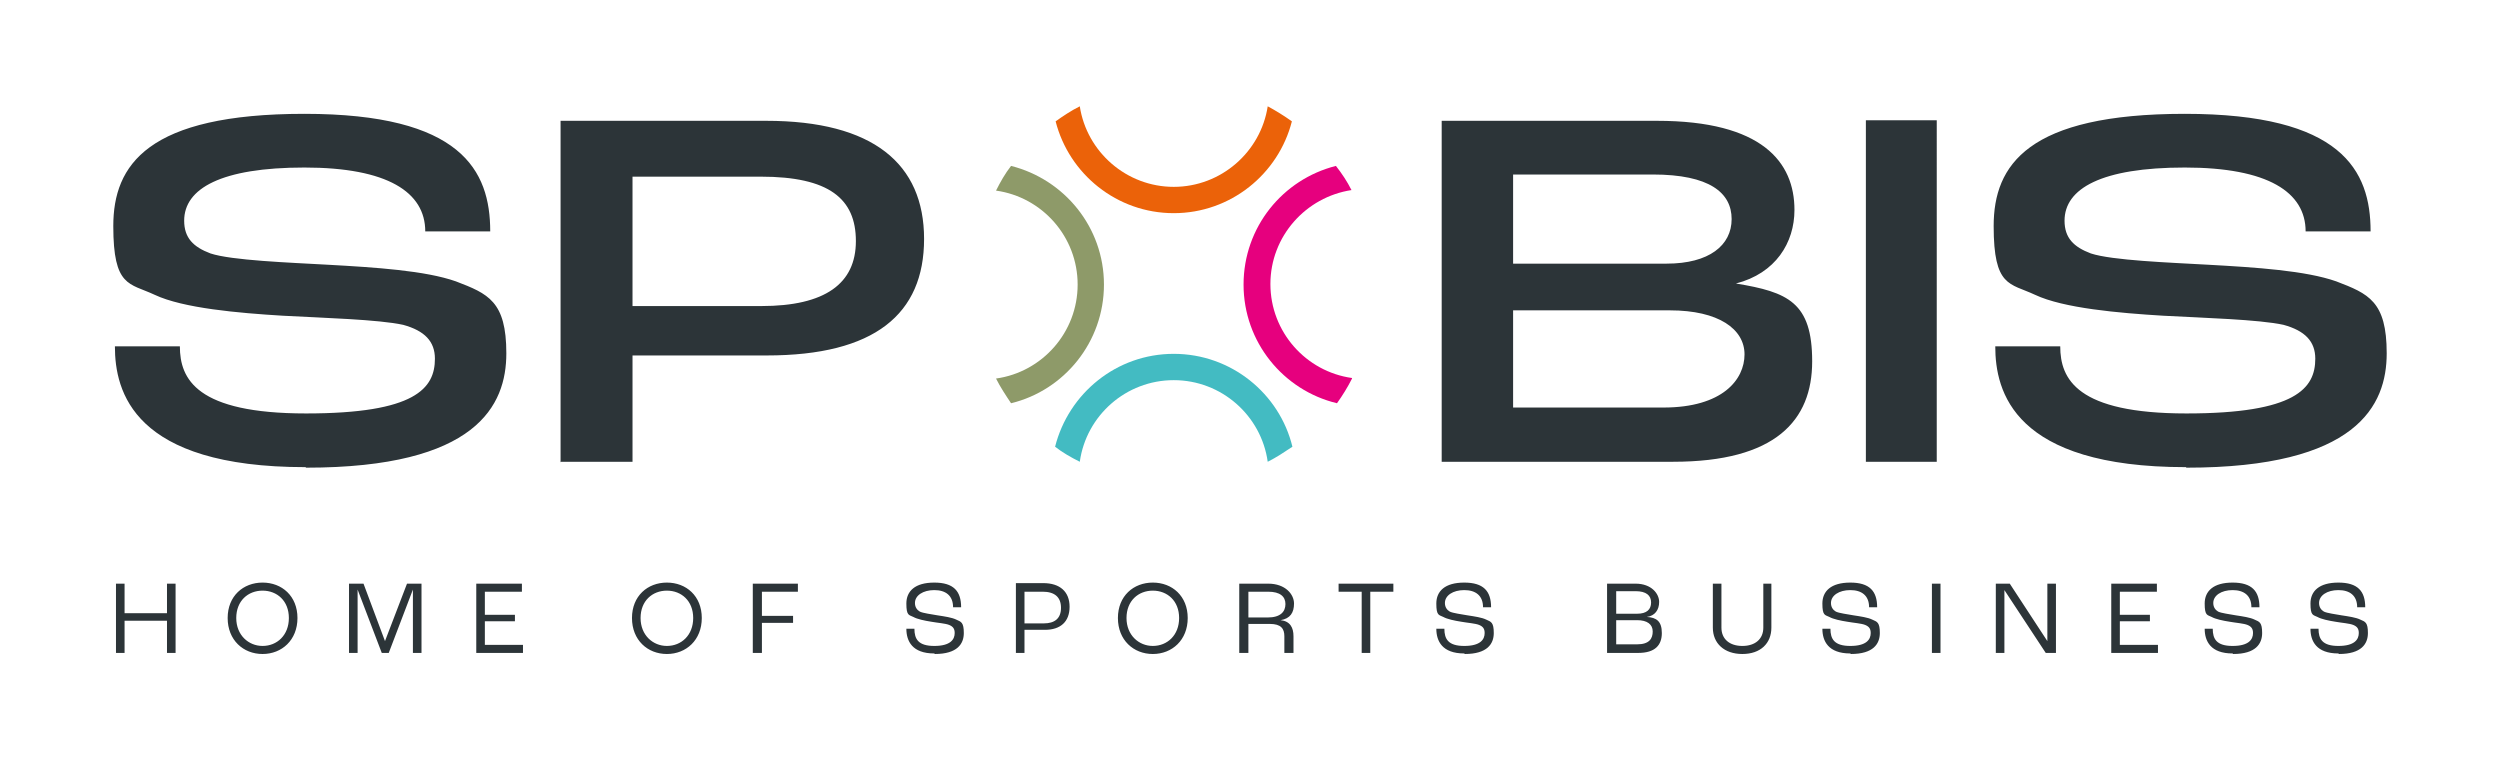
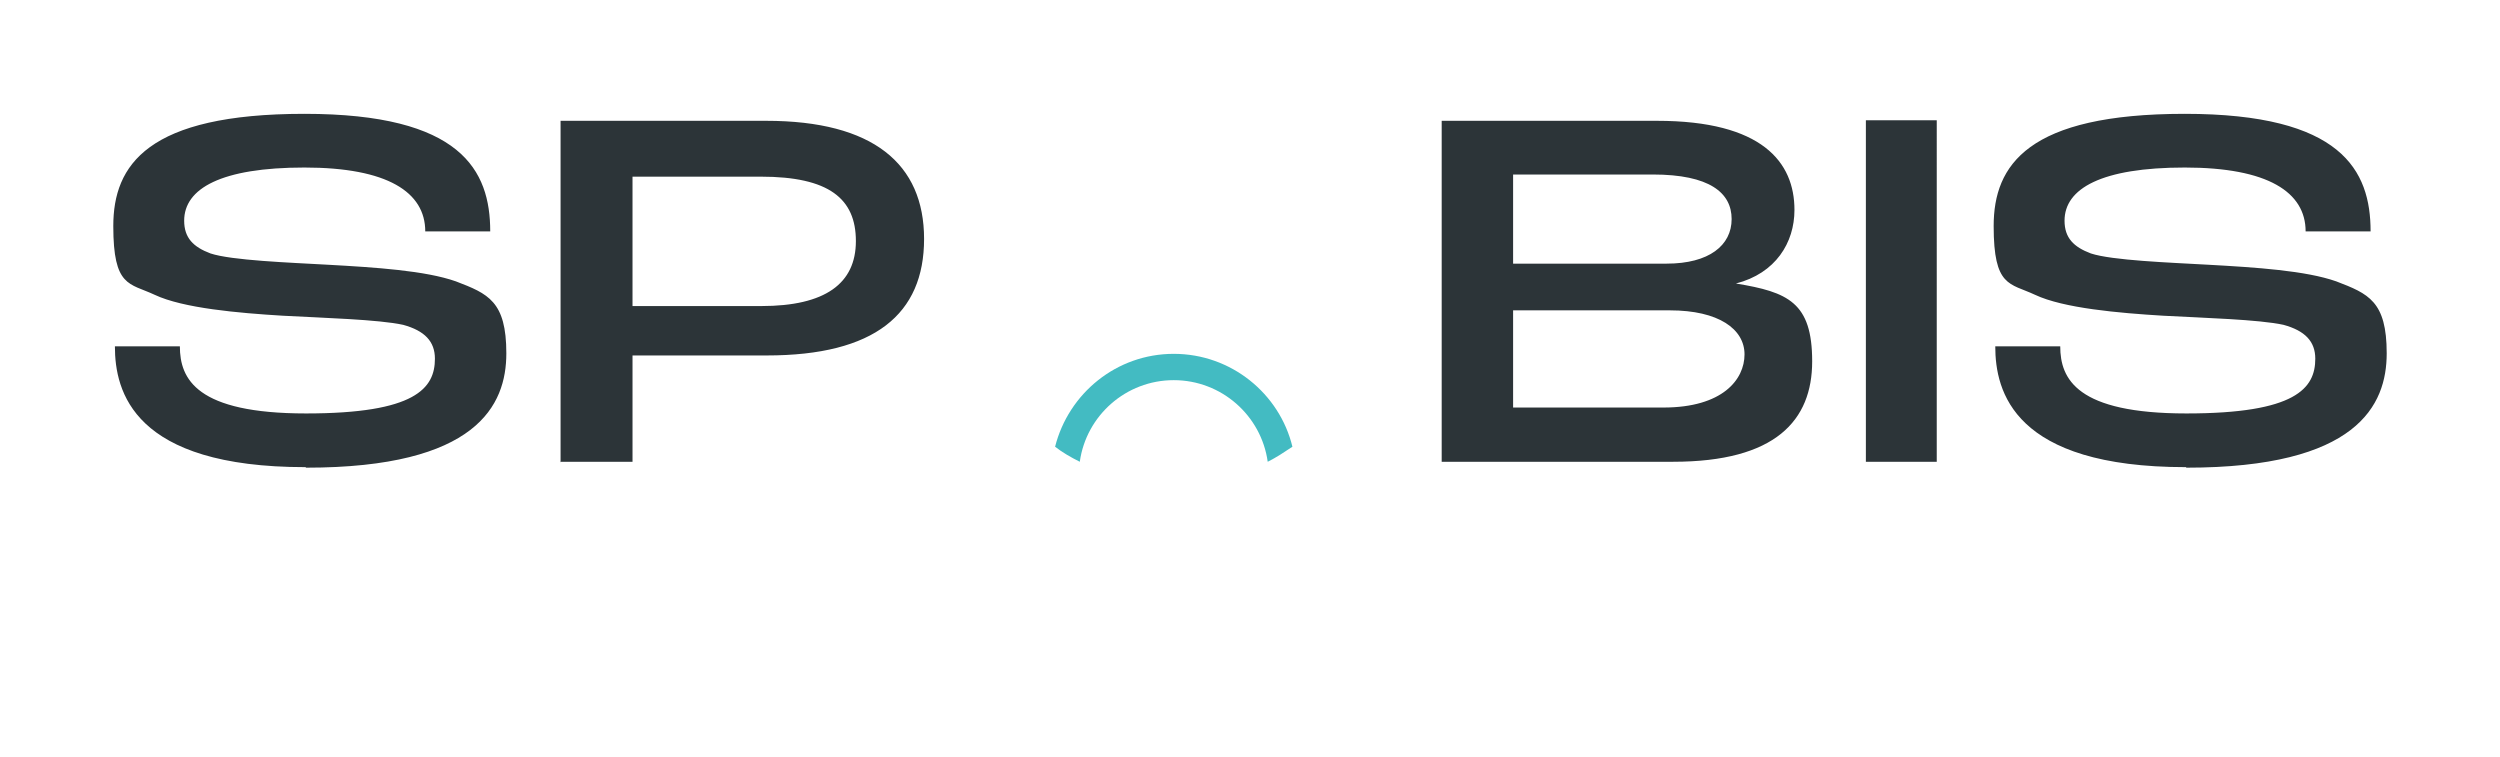
<svg xmlns="http://www.w3.org/2000/svg" id="Ebene_1" data-name="Ebene 1" version="1.1" viewBox="0 0 465.6 141">
  <defs>
    <style>
      .cls-1 {
        fill: #8e9a69;
      }

      .cls-1, .cls-2, .cls-3, .cls-4, .cls-5 {
        stroke-width: 0px;
      }

      .cls-2 {
        fill: #eb6209;
      }

      .cls-3 {
        fill: #43bbc2;
      }

      .cls-4 {
        fill: #e6007e;
      }

      .cls-5 {
        fill: #2c3438;
      }
    </style>
  </defs>
  <g>
-     <path class="cls-5" d="M407.2,87.1c31.8,0,37.3-11.6,37.3-21.3s-3.4-11.1-9.4-13.4c-5.7-2-14.9-2.6-23.9-3.1-7.1-.4-17.9-.8-21.8-2.1-3.2-1.2-4.9-2.9-4.9-6.1,0-6,6.9-9.9,22.4-9.9s22.5,4.6,22.5,11.9h12.1c0-11.4-5.4-21.9-34.6-21.9s-35.6,9.5-35.6,20.9,3,10.6,7.7,12.8c5.3,2.5,15.6,3.4,23.9,3.9,7.4.4,17.9.7,22.4,1.7,4,1.1,5.9,3.1,5.9,6.3,0,5.5-3.6,10.2-24,10.2s-23.5-6.4-23.5-12.5h-12.1c0,8.4,3.4,22.5,35.5,22.5M347.5,86h13.2V22.4h-13.2v63.6ZM281.8,75.9v-18.1h29.2c9.1,0,13.9,3.5,13.9,8.2s-4.1,9.9-15.1,9.9h-28ZM281.8,49.1v-16.6h26c10.6,0,14.7,3.4,14.7,8.3s-4.2,8.3-12.1,8.3h-28.6ZM268.5,86h43.1c19.1,0,25.9-7.7,25.9-18.7s-4.5-12.9-14.2-14.5h0c7.4-1.9,10.9-7.6,10.9-13.7,0-8.9-6-16.6-25.6-16.6h-40.1v63.6ZM117.8,57v-24.1h23.9c12.7,0,17.7,4.1,17.7,12s-5.7,12.1-17.6,12.1h-24ZM104.5,86h13.3v-19.8h25c20.1,0,29.3-7.7,29.3-21.7s-9.5-22-29.4-22h-38.3v63.6ZM57,87.1c31.8,0,37.3-11.6,37.3-21.3s-3.4-11.1-9.4-13.4c-5.7-2-14.9-2.6-23.9-3.1-7.1-.4-17.9-.8-21.8-2.1-3.2-1.2-4.9-2.9-4.9-6.1,0-6,6.9-9.9,22.4-9.9s22.5,4.6,22.5,11.9h12.1c0-11.4-5.4-21.9-34.6-21.9s-35.6,9.5-35.6,20.9,3,10.6,7.7,12.8c5.3,2.5,15.6,3.4,23.9,3.9,7.4.4,17.9.7,22.4,1.7,4,1.1,5.9,3.1,5.9,6.3,0,5.5-3.6,10.2-24,10.2s-23.5-6.4-23.5-12.5h-12.1c0,8.4,3.4,22.5,35.5,22.5" />
-     <path class="cls-5" d="M435.6,121.8c4.2,0,5.4-1.9,5.4-3.9s-.5-2.1-1.4-2.5c-.8-.4-2.2-.6-3.5-.8-1.1-.2-2.7-.4-3.3-.7-.5-.3-.9-.8-.9-1.6,0-1.4,1.5-2.4,3.6-2.4s3.5,1,3.5,3.2h1.5c0-3-1.4-4.6-5-4.6s-5.2,1.6-5.2,3.9.5,2.1,1.3,2.5c.7.4,2.1.7,3.4.9,1.1.2,2.6.3,3.3.6.7.3,1,.7,1,1.5,0,1.2-.8,2.4-3.8,2.4s-3.7-1.3-3.7-3.2h-1.5c0,2.3,1.1,4.6,5.2,4.6M415.9,121.8c4.2,0,5.4-1.9,5.4-3.9s-.5-2.1-1.4-2.5c-.8-.4-2.2-.6-3.5-.8-1.1-.2-2.7-.4-3.3-.7-.5-.3-.9-.8-.9-1.6,0-1.4,1.5-2.4,3.6-2.4s3.5,1,3.5,3.2h1.5c0-3-1.4-4.6-5-4.6s-5.2,1.6-5.2,3.9.5,2.1,1.3,2.5c.7.4,2.1.7,3.4.9,1.1.2,2.6.3,3.3.6.7.3,1,.7,1,1.5,0,1.2-.8,2.4-3.8,2.4s-3.7-1.3-3.7-3.2h-1.5c0,2.3,1.1,4.6,5.2,4.6M393.2,121.6h8.7v-1.5h-7.1v-4.4h5.6v-1.2h-5.6v-4.3h6.9v-1.5h-8.5v12.9ZM371.7,121.6h1.6v-11.7h0l7.7,11.7h1.9v-12.9h-1.6v10.7h0l-7-10.7h-2.6v12.9ZM359.8,121.6h1.6v-12.9h-1.6v12.9ZM344.7,121.8c4.2,0,5.4-1.9,5.4-3.9s-.5-2.1-1.4-2.5c-.8-.4-2.2-.6-3.5-.8-1.1-.2-2.7-.4-3.3-.7-.5-.3-.9-.8-.9-1.6,0-1.4,1.5-2.4,3.6-2.4s3.5,1,3.5,3.2h1.5c0-3-1.4-4.6-5-4.6s-5.2,1.6-5.2,3.9.5,2.1,1.3,2.5c.7.4,2.1.7,3.4.9,1.1.2,2.6.3,3.3.6.7.3,1,.7,1,1.5,0,1.2-.8,2.4-3.8,2.4s-3.7-1.3-3.7-3.2h-1.5c0,2.3,1.1,4.6,5.2,4.6M324.5,121.8c3.4,0,5.4-2,5.4-4.9v-8.2h-1.5v8.2c0,2.1-1.5,3.4-3.9,3.4s-3.9-1.3-3.9-3.4v-8.2h-1.6v8.2c0,2.9,2.1,4.9,5.5,4.9M301,120.1v-4.6h3.9c1.9,0,2.9.8,2.9,2.1s-.6,2.4-2.9,2.4h-4ZM301,114.3v-4.2h3.6c2,0,2.9.8,2.9,2.1s-.8,2.1-2.6,2.1h-3.8ZM299.4,121.6h5.7c3.2,0,4.4-1.5,4.4-3.7s-1-2.9-2.8-3h0c1.5-.2,2.3-1.3,2.3-2.8s-1.4-3.4-4.4-3.4h-5.3v12.9ZM272.8,121.8c4.2,0,5.4-1.9,5.4-3.9s-.5-2.1-1.4-2.5c-.8-.4-2.2-.6-3.5-.8-1.1-.2-2.7-.4-3.3-.7-.5-.3-.9-.8-.9-1.6,0-1.4,1.5-2.4,3.6-2.4s3.5,1,3.5,3.2h1.5c0-3-1.4-4.6-5-4.6s-5.2,1.6-5.2,3.9.5,2.1,1.3,2.5c.7.4,2.1.7,3.4.9,1.1.2,2.6.3,3.3.6.7.3,1,.7,1,1.5,0,1.2-.8,2.4-3.8,2.4s-3.7-1.3-3.7-3.2h-1.5c0,2.3,1.1,4.6,5.2,4.6M253.6,121.6h1.6v-11.4h4.3v-1.5h-10.2v1.5h4.3v11.4ZM232.5,115v-4.8h3.7c2.2,0,3.2.9,3.2,2.3s-.9,2.5-3.3,2.5h-3.7ZM230.9,121.6h1.6v-5.4h4c2.1,0,2.7.9,2.7,2.3v3.1h1.7v-3.1c0-1.6-.6-2.8-2.4-3h0c1.8-.3,2.5-1.4,2.5-3.1s-1.6-3.7-4.8-3.7h-5.4v12.9ZM214.7,120.3c-2.6,0-4.9-2-4.9-5.2s2.2-5.1,4.9-5.1,4.9,1.9,4.9,5.1-2.2,5.2-4.9,5.2M214.7,121.8c3.6,0,6.5-2.6,6.5-6.7s-2.9-6.6-6.5-6.6-6.5,2.5-6.5,6.6,2.9,6.7,6.5,6.7M190.8,116.1v-5.9h3.4c2.2,0,3.4,1,3.4,3s-1.2,2.9-3.2,2.9h-3.7ZM189.2,121.6h1.6v-4.3h3.8c2.9,0,4.6-1.5,4.6-4.3s-1.8-4.4-4.9-4.4h-5.1v12.9ZM174.1,121.8c4.2,0,5.4-1.9,5.4-3.9s-.5-2.1-1.4-2.5c-.8-.4-2.2-.6-3.5-.8-1.1-.2-2.7-.4-3.3-.7-.5-.3-.9-.8-.9-1.6,0-1.4,1.5-2.4,3.6-2.4s3.5,1,3.5,3.2h1.5c0-3-1.4-4.6-5-4.6s-5.2,1.6-5.2,3.9.5,2.1,1.3,2.5c.7.4,2.1.7,3.4.9,1.1.2,2.6.3,3.3.6.7.3,1,.7,1,1.5,0,1.2-.8,2.4-3.8,2.4s-3.7-1.3-3.7-3.2h-1.5c0,2.3,1.1,4.6,5.2,4.6M140.3,121.6h1.6v-5.6h5.8v-1.3h-5.8v-4.5h6.7v-1.5h-8.4v12.9ZM124.2,120.3c-2.6,0-4.9-2-4.9-5.2s2.2-5.1,4.9-5.1,4.9,1.9,4.9,5.1-2.2,5.2-4.9,5.2M124.2,121.8c3.6,0,6.5-2.6,6.5-6.7s-2.9-6.6-6.5-6.6-6.5,2.5-6.5,6.6,2.9,6.7,6.5,6.7M88.7,121.6h8.7v-1.5h-7.1v-4.4h5.6v-1.2h-5.6v-4.3h6.9v-1.5h-8.5v12.9ZM65,121.6h1.6v-11.8s0,0,0,0l4.5,11.8h1.3l4.5-11.8h0v11.8s1.6,0,1.6,0v-12.9h-2.7l-4.1,10.7h0l-4-10.7h-2.7v12.9ZM48.9,120.3c-2.6,0-4.9-2-4.9-5.2s2.2-5.1,4.9-5.1,4.9,1.9,4.9,5.1-2.2,5.2-4.9,5.2M48.9,121.8c3.6,0,6.5-2.6,6.5-6.7s-2.9-6.6-6.5-6.6-6.5,2.5-6.5,6.6,2.9,6.7,6.5,6.7M21.6,121.6h1.6v-6h7.9v6h1.6v-12.9h-1.6v5.5h-7.9v-5.5h-1.6v12.9Z" />
+     <path class="cls-5" d="M407.2,87.1c31.8,0,37.3-11.6,37.3-21.3s-3.4-11.1-9.4-13.4c-5.7-2-14.9-2.6-23.9-3.1-7.1-.4-17.9-.8-21.8-2.1-3.2-1.2-4.9-2.9-4.9-6.1,0-6,6.9-9.9,22.4-9.9s22.5,4.6,22.5,11.9h12.1c0-11.4-5.4-21.9-34.6-21.9s-35.6,9.5-35.6,20.9,3,10.6,7.7,12.8c5.3,2.5,15.6,3.4,23.9,3.9,7.4.4,17.9.7,22.4,1.7,4,1.1,5.9,3.1,5.9,6.3,0,5.5-3.6,10.2-24,10.2s-23.5-6.4-23.5-12.5h-12.1c0,8.4,3.4,22.5,35.5,22.5M347.5,86h13.2V22.4h-13.2v63.6ZM281.8,75.9v-18.1h29.2c9.1,0,13.9,3.5,13.9,8.2s-4.1,9.9-15.1,9.9h-28ZM281.8,49.1v-16.6h26c10.6,0,14.7,3.4,14.7,8.3s-4.2,8.3-12.1,8.3h-28.6ZM268.5,86h43.1c19.1,0,25.9-7.7,25.9-18.7s-4.5-12.9-14.2-14.5h0c7.4-1.9,10.9-7.6,10.9-13.7,0-8.9-6-16.6-25.6-16.6h-40.1v63.6ZM117.8,57v-24.1h23.9c12.7,0,17.7,4.1,17.7,12s-5.7,12.1-17.6,12.1h-24ZM104.5,86h13.3v-19.8h25c20.1,0,29.3-7.7,29.3-21.7s-9.5-22-29.4-22h-38.3v63.6M57,87.1c31.8,0,37.3-11.6,37.3-21.3s-3.4-11.1-9.4-13.4c-5.7-2-14.9-2.6-23.9-3.1-7.1-.4-17.9-.8-21.8-2.1-3.2-1.2-4.9-2.9-4.9-6.1,0-6,6.9-9.9,22.4-9.9s22.5,4.6,22.5,11.9h12.1c0-11.4-5.4-21.9-34.6-21.9s-35.6,9.5-35.6,20.9,3,10.6,7.7,12.8c5.3,2.5,15.6,3.4,23.9,3.9,7.4.4,17.9.7,22.4,1.7,4,1.1,5.9,3.1,5.9,6.3,0,5.5-3.6,10.2-24,10.2s-23.5-6.4-23.5-12.5h-12.1c0,8.4,3.4,22.5,35.5,22.5" />
  </g>
  <g>
-     <path class="cls-1" d="M188.3,30.9c-1.1,1.4-2,3-2.8,4.6,8.6,1.2,15.2,8.6,15.2,17.5s-6.6,16.3-15.2,17.5c.8,1.6,1.8,3.1,2.8,4.6,9.9-2.4,17.3-11.4,17.3-22.1s-7.4-19.6-17.3-22.1Z" />
-     <path class="cls-2" d="M236.1,19.8c-1.3,8.5-8.7,15-17.5,15s-16.2-6.5-17.5-15c-1.6.8-3.1,1.8-4.5,2.8,2.5,9.8,11.4,17.1,22,17.1s19.5-7.3,22-17.1c-1.4-1-3-2-4.5-2.8Z" />
    <path class="cls-3" d="M218.6,65.9c-10.7,0-19.6,7.4-22.1,17.3,1.4,1.1,3,2,4.6,2.8,1.2-8.6,8.6-15.2,17.5-15.2s16.3,6.6,17.5,15.2c1.6-.8,3.1-1.8,4.6-2.8-2.4-9.9-11.4-17.3-22.1-17.3Z" />
-     <path class="cls-4" d="M251.8,70.4c-8.6-1.2-15.2-8.6-15.2-17.5s6.6-16.2,15.1-17.5c-.8-1.6-1.8-3.1-2.9-4.5-9.9,2.5-17.2,11.4-17.2,22.1s7.4,19.7,17.4,22.1c1-1.4,2-3,2.8-4.6Z" />
  </g>
</svg>